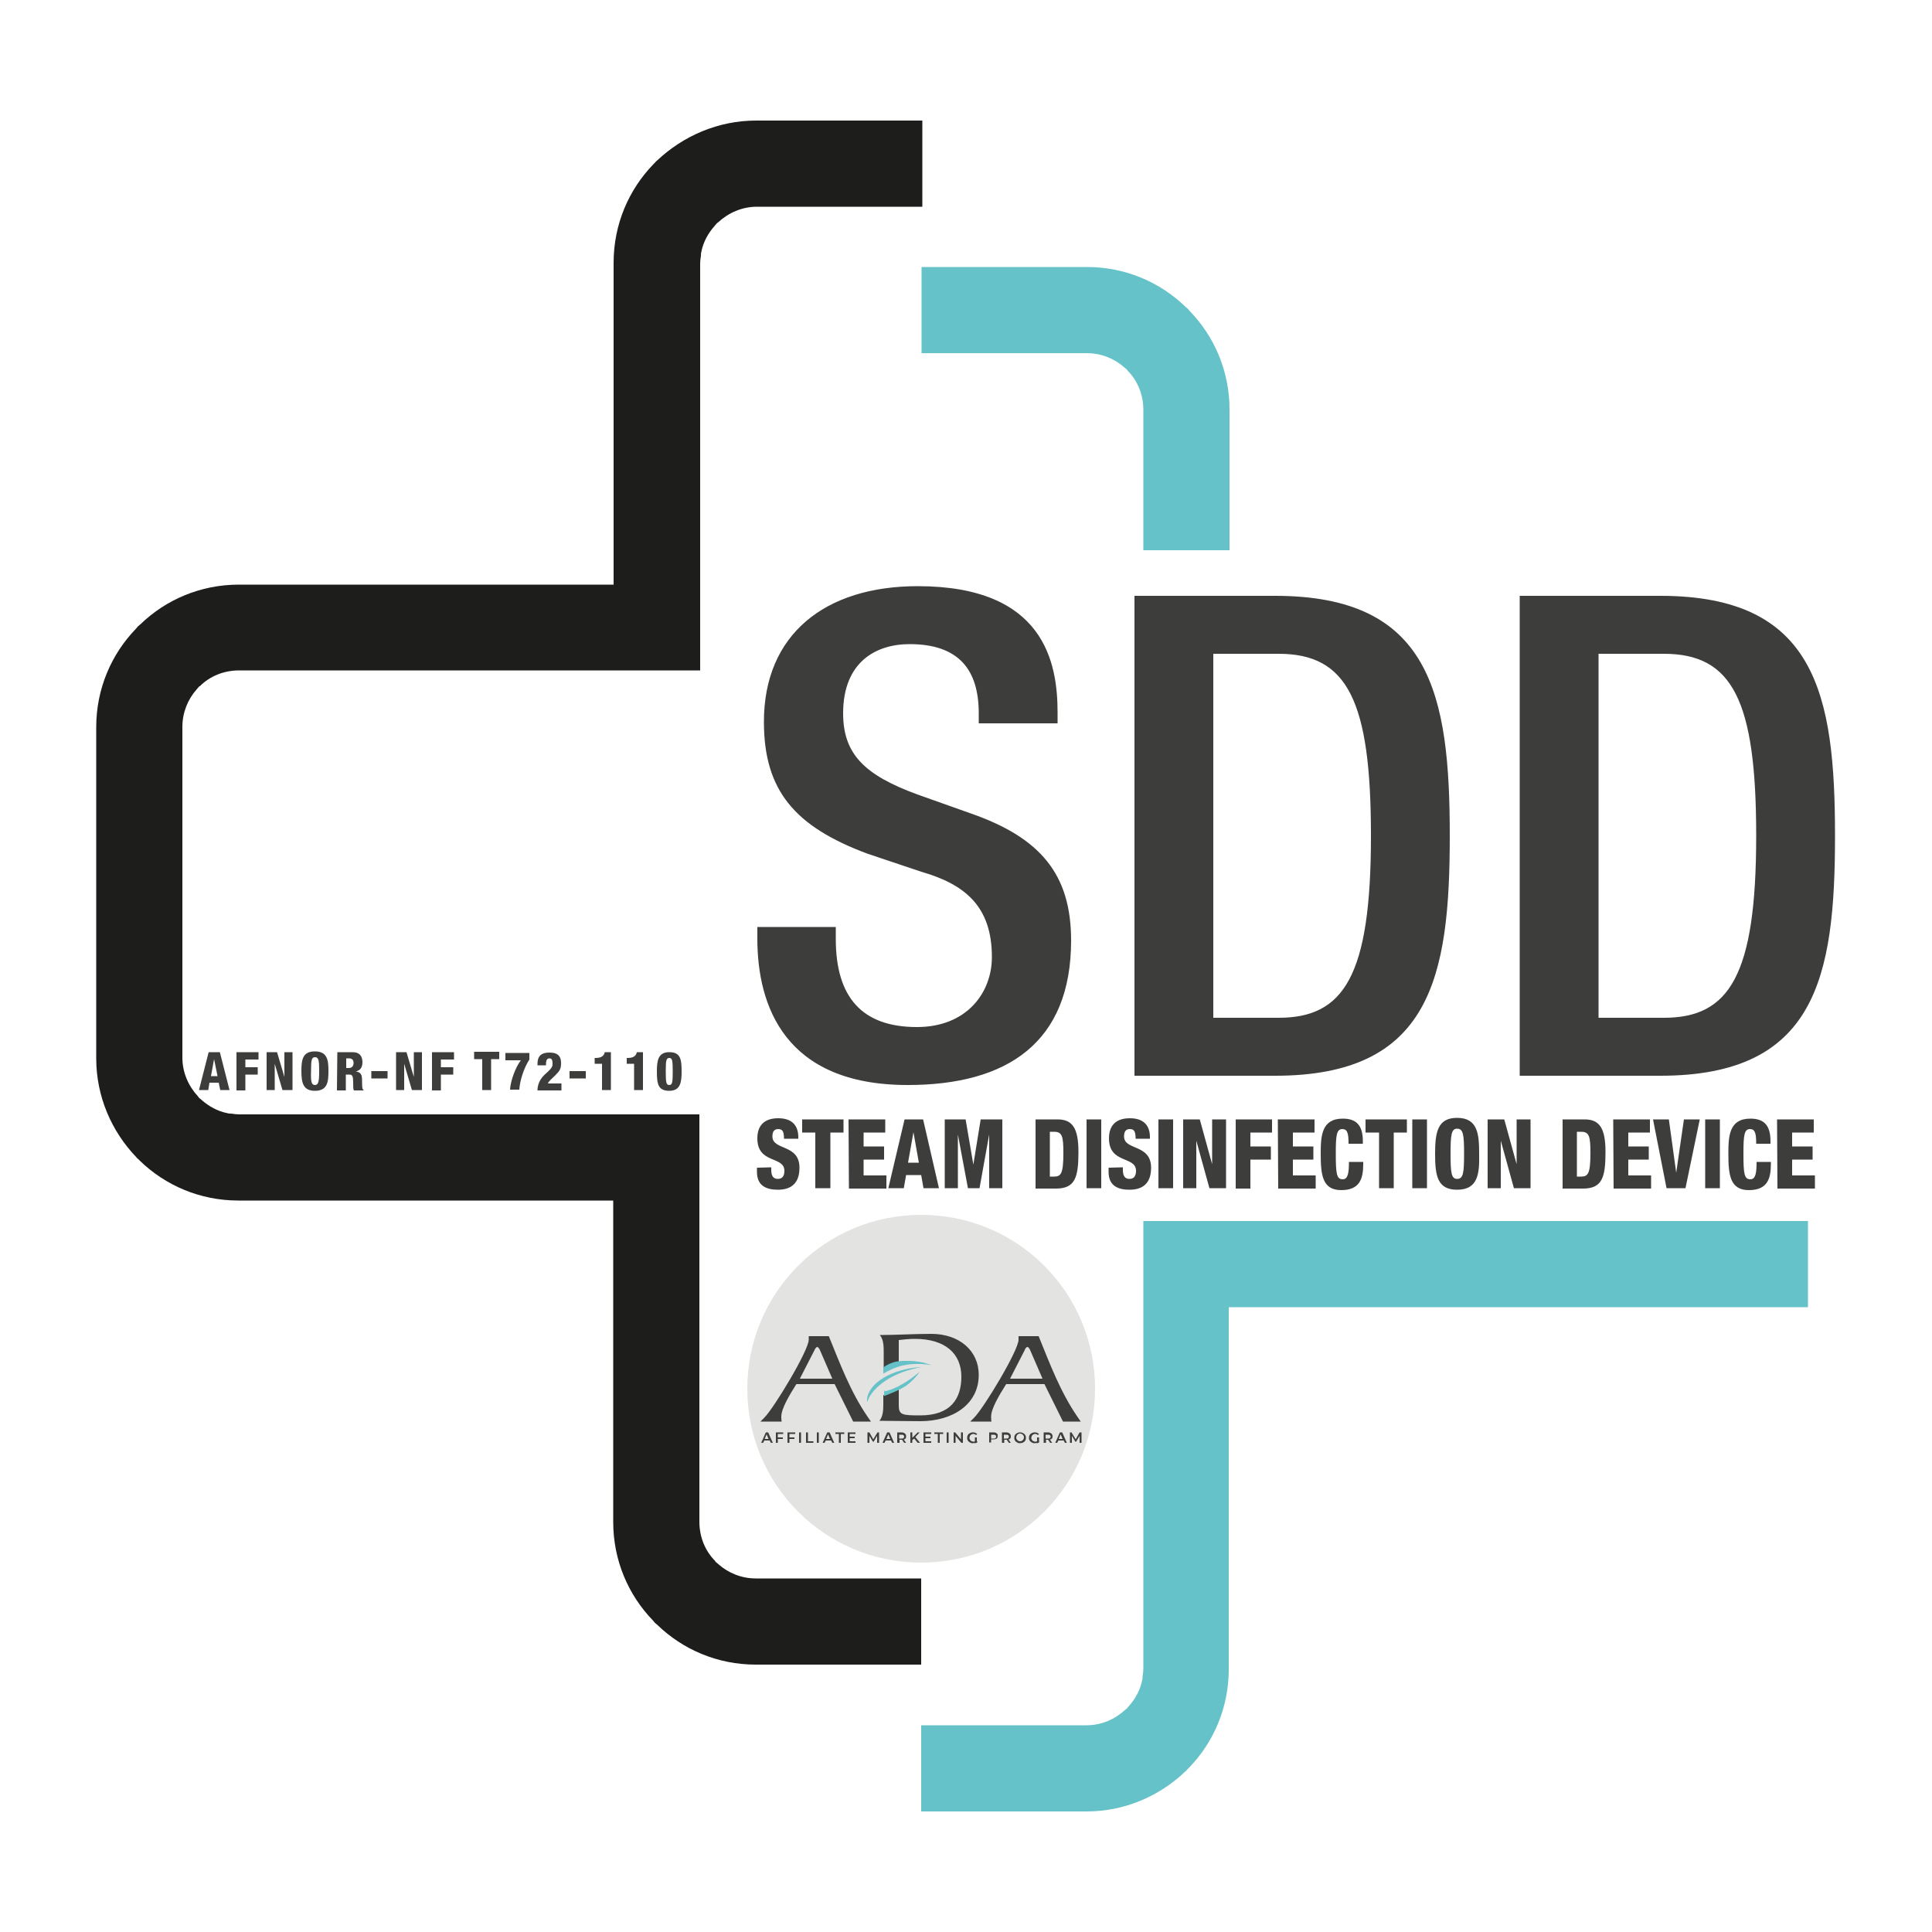
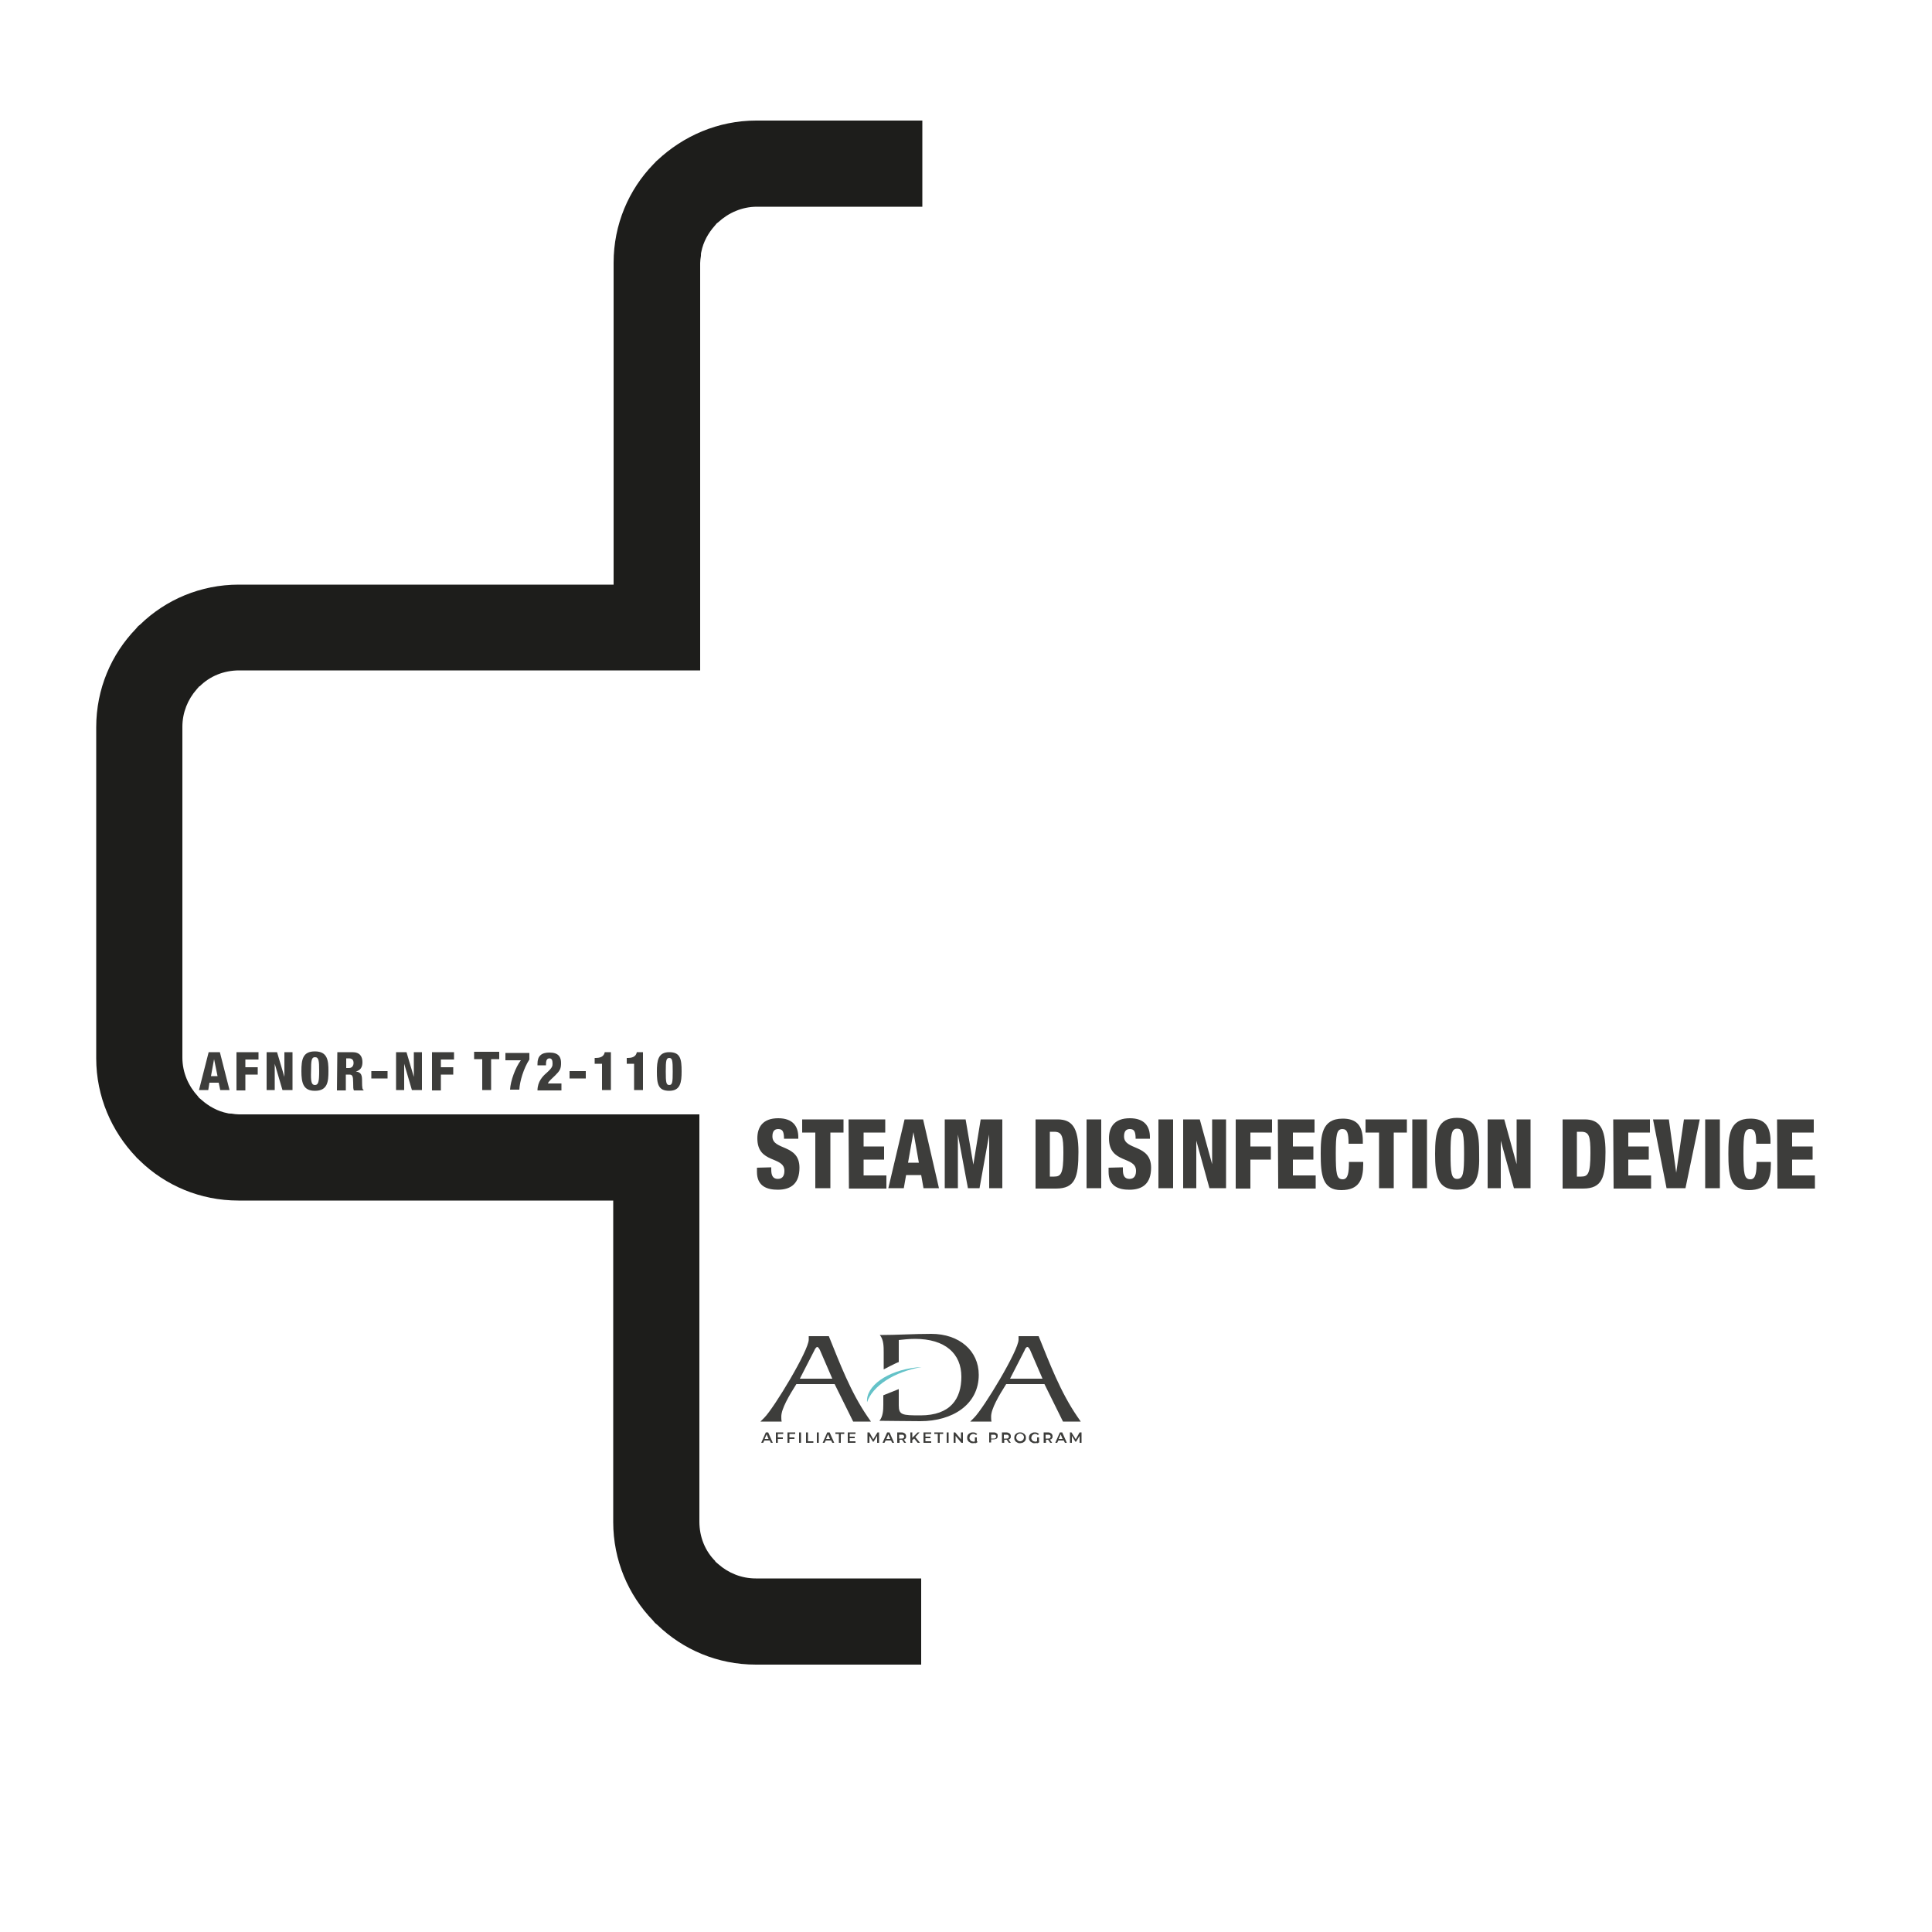
<svg xmlns="http://www.w3.org/2000/svg" xml:space="preserve" style="enable-background:new 0 0 500 500" viewBox="0 0 500 500" y="0" x="0" height="500" width="500" id="Livello_1" version="1.1">
  <style>.st3{fill:#3d3d3b}.st4{fill:#64c2c8}</style>
-   <path style="fill:#e3e3e2" d="M283.4 359.4c0 24.9-20.1 45-45 45s-45-20.1-45-45 20.1-45 45-45 45 20.1 45 45" />
-   <path style="fill:#881030" d="M228.7 359.9c.1 0 .2 0 .4-.1-.2 0-.3.1-.4.1" />
  <path style="fill:#6a4e3f" d="M232.6 359.7z" />
  <path d="m198.4 371.2.5 1.2h-1l.5-1.2zm-.2-.5-1.2 2.7h.5l.3-.6h1.4l.3.6h.5l-1.2-2.7h-.6zM200.8 370.7v2.7h.5v-1h1.3v-.4h-1.3v-.9h1.4v-.4zM203.8 370.7v2.7h.5v-1h1.3v-.4h-1.3v-.9h1.5v-.4zM206.8 370.7h.5v2.7h-.5zM208.6 370.7v2.7h1.9v-.4h-1.4v-2.3zM211.4 370.7h.5v2.7h-.5zM214.3 371.2l.5 1.2h-1l.5-1.2zm-.2-.5-1.2 2.7h.5l.3-.6h1.4l.3.6h.5l-1.2-2.7h-.6zM216.2 370.7v.4h.9v2.3h.5v-2.3h.9v-.4zM219.4 370.7v2.7h2v-.4h-1.5v-.8h1.3v-.4h-1.3v-.7h1.5v-.4zM227.1 370.7l-1.1 1.8-1-1.8h-.5v2.7h.5v-1.8l.9 1.5h.2l.9-1.5v1.8h.5v-2.7zM229.9 371.2l.5 1.2h-1l.5-1.2zm-.3-.5-1.2 2.7h.5l.3-.6h1.4l.3.6h.5l-1.2-2.7h-.6zM234 373.4l-.7-1h.5l.7 1h-.5zm-1.3-.9-.2-.2h.8c.2 0 .4 0 .5-.1.1-.1.2-.2.2-.4s-.1-.3-.2-.4c-.1-.1-.3-.1-.5-.1h-.8l.2-.2v1.4zm-.5.9v-2.7h1.1c.4 0 .6.1.9.3.2.2.3.4.3.7 0 .2 0 .4-.1.5-.1.1-.2.3-.4.3-.2.1-.4.1-.6.1h-.8l.2-.2v1h-.6zM237.5 370.7l-1.4 1.4v-1.4h-.5v2.7h.5v-.7l.5-.4.9 1.1h.6l-1.2-1.5 1.1-1.2zM239 370.7v2.7h2v-.4h-1.5v-.8h1.3v-.4h-1.3v-.7h1.5v-.4zM241.8 370.7v.4h.9v2.3h.5v-2.3h.9v-.4zM245 370.7h.5v2.7h-.5zM248.7 370.7v1.8l-1.5-1.8h-.4v2.7h.5v-1.8l1.5 1.8h.4v-2.7zM252.8 373.1l-.5-.1v-1h.5v1.1zm-1 .4c-.2 0-.4 0-.6-.1-.2-.1-.3-.2-.5-.3-.1-.1-.2-.3-.3-.4-.1-.2-.1-.4-.1-.6 0-.2 0-.4.1-.6.1-.2.2-.3.3-.4.1-.1.3-.2.5-.3s.4-.1.6-.1c.2 0 .4 0 .6.1.2.1.3.2.5.3l-.3.3c-.1-.1-.2-.2-.3-.2-.1-.1-.3-.1-.4-.1-.1 0-.3 0-.4.1-.1 0-.2.1-.3.2-.1.1-.2.2-.2.3 0 .1-.1.2-.1.4 0 .1 0 .3.1.4 0 .1.1.2.2.3.1.1.2.2.3.2.1 0 .3.1.4.1.1 0 .3 0 .4-.1.1 0 .2-.1.4-.2l.3.4c-.1.1-.3.2-.5.3-.4-.1-.5 0-.7 0M256.5 372.5l-.2-.2h.8c.2 0 .4 0 .5-.1.1-.1.2-.2.2-.4s-.1-.3-.2-.4c-.1-.1-.3-.1-.5-.1h-.8l.2-.2v1.4zm-.5.9v-2.7h1.1c.2 0 .4 0 .6.1.2.1.3.2.4.3.1.1.1.3.1.5s0 .4-.1.5c-.1.1-.2.3-.4.3-.2.1-.4.1-.6.1h-.8l.2-.2v1h-.5zM261.1 373.4l-.7-1h.5l.7 1h-.5zm-1.3-.9-.2-.2h.8c.2 0 .4 0 .5-.1.1-.1.2-.2.2-.4s-.1-.3-.2-.4c-.1-.1-.3-.1-.5-.1h-.8l.2-.2v1.4zm-.5.9v-2.7h1.1c.4 0 .6.1.9.3.2.2.3.4.3.7 0 .2 0 .4-.1.5-.1.1-.2.3-.4.3-.2.1-.4.1-.6.1h-.8l.2-.2v1h-.6zM264 373c.1 0 .3 0 .4-.1.1 0 .2-.1.3-.2.1-.1.2-.2.2-.3 0-.1.1-.2.1-.4s0-.3-.1-.4c0-.1-.1-.2-.2-.3s-.2-.2-.3-.2-.2-.1-.4-.1c-.1 0-.3 0-.4.1-.1 0-.2.1-.3.2-.1.1-.2.2-.2.3 0 .1-.1.2-.1.4 0 .1 0 .3.1.4 0 .1.1.2.2.3.1.1.2.2.3.2.1.1.3.1.4.1m0 .5c-.2 0-.4 0-.6-.1-.2-.1-.3-.2-.5-.3-.1-.1-.2-.3-.3-.4-.1-.2-.1-.4-.1-.6 0-.2 0-.4.1-.6.1-.2.2-.3.3-.4.1-.1.3-.2.5-.3.2-.1.4-.1.6-.1.2 0 .4 0 .6.1.2.1.3.2.5.3.1.1.2.3.3.4.1.2.1.4.1.6 0 .2 0 .4-.1.6-.1.2-.2.3-.3.4-.1.1-.3.2-.5.3-.2 0-.4.1-.6.1M268.9 373.1l-.5-.1v-1h.5v1.1zm-1.1.4c-.2 0-.4 0-.6-.1-.2-.1-.3-.2-.5-.3-.1-.1-.2-.3-.3-.4-.1-.2-.1-.4-.1-.6 0-.2 0-.4.1-.6s.2-.3.3-.4c.1-.1.3-.2.5-.3.2-.1.4-.1.6-.1.2 0 .4 0 .6.1.2.1.3.2.5.3l-.3.3c-.1-.1-.2-.2-.3-.2-.1-.1-.3-.1-.4-.1-.1 0-.3 0-.4.1-.1 0-.2.1-.3.2-.1.1-.2.2-.2.3 0 .1-.1.2-.1.4 0 .1 0 .3.1.4 0 .1.1.2.2.3.1.1.2.2.3.2.1 0 .3.1.4.1.1 0 .3 0 .4-.1.1 0 .2-.1.4-.2l.3.4c-.1.1-.3.2-.5.3-.3-.1-.5 0-.7 0M271.8 373.4l-.7-1h.5l.7 1h-.5zm-1.2-.9-.2-.2h.8c.2 0 .4 0 .5-.1.1-.1.2-.2.2-.4s-.1-.3-.2-.4c-.1-.1-.3-.1-.5-.1h-.8l.2-.2v1.4zm-.5.9v-2.7h1.1c.4 0 .6.1.9.3.2.2.3.4.3.7 0 .2 0 .4-.1.5-.1.1-.2.3-.4.3-.2.1-.4.1-.6.1h-.8l.2-.2v1h-.6zM274.5 371.2l.5 1.2h-1l.5-1.2zm-.2-.5-1.2 2.7h.5l.3-.6h1.4l.3.6h.5l-1.2-2.7h-.6zM279.4 370.7l-1 1.8-1.1-1.8h-.4v2.7h.5v-1.8l.9 1.5h.2l.9-1.5v1.8h.5v-2.7zM212.2 349.4c-.1-.2-.4-.8-.7-.8s-.7.7-.7.8l-3.8 7.4h8.4l-3.2-7.4zm8.6 18.5-4.8-9.7h-9.9c-1.9 3-3.9 6.4-3.9 8.4 0 .4 0 .9.1 1.3h-5.5l1-1c2.5-2.5 11.5-17.4 11.5-20.2v-.9h5.2c2.8 6.9 5.6 14.4 10 20.8l.9 1.3h-4.6zM266.6 349.4c-.1-.2-.4-.8-.7-.8-.4 0-.7.7-.7.8l-3.8 7.4h8.4l-3.2-7.4zm8.5 18.5-4.8-9.7h-9.9c-1.9 3-3.9 6.4-3.9 8.4 0 .4 0 .9.1 1.3h-5.5l1-1c2.5-2.5 11.5-17.4 11.5-20.2v-.9h5.2c2.8 6.9 5.6 14.4 10 20.8l.9 1.3h-4.6zM228.6 361.1v2.4c0 1.5-.1 3.1-1 4.2 3.1 0 6.1.1 10.6.1 8.3 0 15.1-4.3 15.1-12 0-6.2-5-10.6-12.3-10.6-4.5 0-8.9.3-13.3.3 1 1.2 1 3 1 4.5v4.4s3.2-1.7 3.9-1.9V346.8c1-.1 2.5-.3 4.2-.3 7.8 0 12 3.8 12 9.8 0 5.7-2.8 10-10.6 10-4.7 0-5.6-.1-5.6-2.6v-4.2" class="st3" />
  <path d="M238.5 353.8c-.5 0-.9.1-1.4.1-7.4.8-13.1 4.8-12.7 9 1.4-4.2 7-7.9 14.1-9.1" class="st4" />
-   <path d="M228.6 355.5c1-.6 2.3-1.3 3.9-1.8 2.2-.7 5.1-1 8.6-.4 0 0-.2-.1-.6-.2-1.7-.6-3.5-.9-5.4-.9h-1.5c-.4 0-.7.1-1.1.1-1 .1-2.6.6-3.9 1.6v1.6zM232.6 359.7c.4-.2.8-.4 1.1-.6.2-.1.5-.3.7-.4 1.4-1 2.7-2.3 3.6-3.7-.7.6-2.7 2.3-5.2 3.6l-.1.1-.7.3c-1 .5-2.1.9-3.2 1.1v1.2c1.2-.5 2.6-1 3.8-1.6" class="st4" />
  <g>
-     <path d="M216.3 239.9v3.1c0 15.1 6.8 22.8 21 22.8 12.9 0 19.4-8.9 19.4-18.1 0-13-6.8-18.8-18.3-22.1l-14-4.7c-18.7-7-26.7-16.3-26.7-34.1 0-22.6 15.8-35.1 39.8-35.1 32.8 0 36.2 19.8 36.2 32.7v2.8h-20.4v-2.6c0-11.3-5.2-17.9-17.9-17.9-8.8 0-17.2 4.7-17.2 17.9 0 10.6 5.6 16 19.2 21l13.8 4.9c18.1 6.3 26 15.8 26 32.9 0 26.4-16.5 37.4-42.3 37.4-31.8 0-38.9-20.5-38.9-37.9v-3h20.3zM293.6 154.2H330c40.2 0 45.2 25.4 45.2 62.1s-5 62.1-45.2 62.1h-36.4V154.2zM314 263.4h16.9c16.9 0 23.9-10.8 23.9-47.1 0-35-6.1-47.1-23.9-47.1H314v94.2zM393.3 154.2h36.4c40.2 0 45.2 25.4 45.2 62.1s-5 62.1-45.2 62.1h-36.4V154.2zm20.4 109.2h16.9c16.9 0 23.9-10.8 23.9-47.1 0-35-6.1-47.1-23.9-47.1h-16.9v94.2z" class="st3" />
-   </g>
+     </g>
  <g>
    <path style="fill:#1d1d1b" d="M195.7 31.2c-9.9 0-18.9 4-25.6 10.3-.2.2-.4.3-.5.5l-.5.5c-6.4 6.6-10.3 15.6-10.3 25.5v83.3h-97c-9.9 0-18.9 3.9-25.5 10.3-.2.2-.4.3-.6.5-.2.2-.3.4-.5.6-6.4 6.6-10.3 15.6-10.3 25.5v85.7c0 9.9 4 18.9 10.3 25.5.2.2.3.4.5.5l.5.5c6.6 6.4 15.6 10.3 25.5 10.3h97v83.2c0 9.9 3.9 18.9 10.3 25.5.2.2.3.4.5.6s.4.3.6.5c6.6 6.4 15.6 10.3 25.5 10.3h42.8v-22.3h-42.8c-3.7 0-7.1-1.4-9.7-3.7-.2-.2-.5-.4-.7-.6-.1-.1-.1-.1-.1-.2-2.6-2.6-4.1-6.2-4.1-10.2V288.4H61.8c-.6 0-1.3-.1-1.9-.2-.3 0-.7 0-1-.1-2.6-.5-4.9-1.8-6.8-3.5-.2-.2-.4-.3-.6-.5-.1-.1-.2-.3-.3-.4-2.4-2.6-4-6.1-4-10v-85.6c0-3.7 1.4-7.1 3.7-9.7.2-.2.4-.5.6-.7.1-.1.1-.1.2-.1 2.6-2.6 6.2-4.1 10.2-4.1h119.3V68.1c0-.6.1-1.3.2-1.9 0-.3 0-.7.1-1 .5-2.6 1.8-4.9 3.5-6.8.2-.2.3-.4.5-.6.1-.1.3-.2.4-.3 2.6-2.4 6.1-4 10-4h42.8V31.2h-43z" />
    <path d="M199.6 302.1v.6c0 1.3.3 2.4 1.7 2.4s1.7-1.1 1.7-2.1c0-3.9-7-1.7-7-8.4 0-2.9 1.4-5.2 5.4-5.2 3.8 0 5.2 2.1 5.2 4.9v.4h-3.7c0-.9-.1-1.5-.3-1.9s-.6-.6-1.2-.6c-1 0-1.5.6-1.5 1.9 0 3.7 7 1.9 7 8.1 0 4-2.1 5.7-5.6 5.7-2.8 0-5.4-.9-5.4-4.6v-1.1l3.7-.1zM211 293.1h-3.4v-3.4h10.7v3.4h-3.4v14.4H211v-14.4zM219.6 289.7h9.5v3.4h-5.6v3.6h5.3v3.4h-5.3v4.1h5.9v3.4h-9.7l-.1-17.9zM234.1 289.7h4.8l4.1 17.8h-4l-.6-3.4h-3.9l-.6 3.4h-4l4.2-17.8zm2.3 3.3-1.4 7.9h2.8l-1.4-7.9zM244.3 289.7h5.6l2 11.7 1.9-11.7h5.6v17.8H256v-13.9l-2.5 13.9h-3l-2.6-13.9v13.9h-3.4v-17.8h-.2zM268 289.7h5.7c3.8 0 5.4 2.2 5.4 8.4 0 6.5-.8 9.5-5.8 9.5H268v-17.9zm3.8 14.8h1c1.8 0 2.4-.8 2.4-6.1 0-4.3-.3-5.5-2.4-5.5h-1.1v11.6h.1zM281.2 289.7h3.8v17.8h-3.8v-17.8zM290.6 302.1v.6c0 1.3.3 2.4 1.7 2.4s1.7-1.1 1.7-2.1c0-3.9-7-1.7-7-8.4 0-2.9 1.4-5.2 5.4-5.2 3.8 0 5.2 2.1 5.2 4.9v.4h-3.7c0-.9-.1-1.5-.3-1.9-.2-.4-.6-.6-1.2-.6-1 0-1.5.6-1.5 1.9 0 3.7 7 1.9 7 8.1 0 4-2.1 5.7-5.6 5.7-2.8 0-5.4-.9-5.4-4.6v-1.1l3.7-.1zM299.8 289.7h3.8v17.8h-3.8v-17.8zM306.1 289.7h4.4l3.2 11.6v-11.6h3.6v17.8H313l-3.4-12.3v12.3h-3.4v-17.8h-.1zM319.7 289.7h9.5v3.4h-5.6v3.6h5.3v3.4h-5.3v7.5h-3.8v-17.9h-.1zM330.7 289.7h9.5v3.4h-5.6v3.6h5.3v3.4h-5.3v4.1h5.9v3.4h-9.7l-.1-17.9zM349 295.9c0-2.6-.3-3.7-1.6-3.7-1.5 0-1.7 1.6-1.7 6.3 0 5.3.2 6.7 1.8 6.7 1.4 0 1.6-1.8 1.6-4.5h3.7v.6c0 3.9-1 6.7-5.7 6.7-4.9 0-5.3-4-5.3-9.4 0-4.6.2-9.1 5.7-9.1 3.4 0 5.2 1.6 5.2 5.8v.7H349v-.1zM356.8 293.1h-3.4v-3.4h10.7v3.4h-3.4v14.4h-3.8v-14.4h-.1zM365.5 289.7h3.8v17.8h-3.8v-17.8zM377.1 307.9c-5.1 0-5.7-3.6-5.7-9.3 0-5.7.7-9.3 5.7-9.3 5.4 0 5.7 4.3 5.7 9.3.1 5-.2 9.3-5.7 9.3zm0-2.8c1.6 0 1.8-1.6 1.8-6.5s-.2-6.5-1.8-6.5c-1.5 0-1.7 1.6-1.7 6.5s.2 6.5 1.7 6.5zM384.9 289.7h4.4l3.2 11.6v-11.6h3.6v17.8h-4.3l-3.4-12.3v12.3H385v-17.8h-.1zM404.4 289.7h5.7c3.8 0 5.4 2.2 5.4 8.4 0 6.5-.8 9.5-5.8 9.5h-5.3v-17.9zm3.8 14.8h1c1.8 0 2.4-.8 2.4-6.1 0-4.3-.3-5.5-2.4-5.5h-1.1v11.6h.1zM417.5 289.7h9.5v3.4h-5.6v3.6h5.3v3.4h-5.3v4.1h5.9v3.4h-9.7l-.1-17.9zM427.8 289.7h4.1l1.9 13.8 2-13.8h4.1l-3.7 17.8h-4.9l-3.5-17.8zM441.3 289.7h3.8v17.8h-3.8v-17.8zM454.5 295.9c0-2.6-.3-3.7-1.6-3.7-1.5 0-1.7 1.6-1.7 6.3 0 5.3.2 6.7 1.8 6.7 1.4 0 1.6-1.8 1.6-4.5h3.7v.6c0 3.9-1 6.7-5.7 6.7-4.9 0-5.3-4-5.3-9.4 0-4.6.2-9.1 5.7-9.1 3.4 0 5.2 1.6 5.2 5.8v.7h-3.7v-.1zM459.9 289.7h9.5v3.4h-5.6v3.6h5.3v3.4h-5.3v4.1h5.9v3.4H460l-.1-17.9z" class="st3" />
    <g>
      <path d="M54 272.3h2.9l2.5 9.8H57l-.4-1.9h-2.4l-.3 1.9h-2.4l2.5-9.8zm1.4 1.8-.8 4.4h1.7l-.9-4.4zM61.2 272.3h5.7v1.9h-3.4v2h3.2v1.9h-3.2v4.1h-2.3v-9.9zM69 272.3h2.7l1.9 6.4v-6.4h2.1v9.8h-2.6l-2-6.8v6.8H69v-9.8zM81.5 282.3c-3 0-3.5-2-3.5-5.1s.4-5.1 3.5-5.1c3.3 0 3.5 2.4 3.5 5.1s-.2 5.1-3.5 5.1zm0-1.5c.9 0 1.1-.9 1.1-3.6s-.1-3.6-1.1-3.6c-.9 0-1 .9-1 3.6-.1 2.7.1 3.6 1 3.6zM87.3 272.3h3.9c2 0 2.6 1.2 2.6 2.6s-.6 2.1-1.7 2.4c1.5.2 1.6 1.1 1.6 2.5 0 1.9.1 2.1.4 2.3v.1h-2.5c-.2-.3-.2-.9-.2-2 0-1.7-.2-2.1-1-2.1h-.9v4.1h-2.3l.1-9.9zm2.3 4.1h.7c.9 0 1.2-.7 1.2-1.3 0-.7-.3-1.2-1.2-1.2h-.7v2.5zM96.1 277.2h4.2v1.9h-4.2v-1.9zM102.5 272.3h2.7l1.9 6.4v-6.4h2.1v9.8h-2.6l-2-6.8v6.8h-2.1v-9.8zM111.8 272.3h5.7v1.9h-3.4v2h3.2v1.9h-3.2v4.1h-2.3v-9.9zM124.8 274.1h-2.1v-1.9h6.5v1.9h-2.1v8h-2.3v-8zM130.8 274.5v-2h6.2v1.7c-1.5 2.3-2.5 5.7-2.6 7.8H132c.1-2.2 1.4-5.8 2.8-7.6h-4v.1zM139.1 275.6v-.3c0-2 1-2.9 3.1-2.9 2.4 0 3 1.2 3 2.7s-.3 2-1.5 3.2c-.9.9-1.7 1.5-1.9 2.1h3.5v1.8h-6.2c0-2.3 1.4-3.7 2.2-4.4 1.7-1.5 1.7-1.9 1.7-2.6 0-.8-.2-1.3-.8-1.3-.9 0-.9 1-.9 1.8h-2.2v-.1zM147.4 277.2h4.2v1.9h-4.2v-1.9zM155.8 275.3h-1.9v-1.5h.3c1.8 0 2.2-.9 2.3-1.5h1.6v9.8h-2.3v-6.8zM164.1 275.3h-1.9v-1.5h.3c1.8 0 2.2-.9 2.3-1.5h1.6v9.8h-2.3v-6.8zM173.2 282.3c-2.9 0-3.2-1.8-3.2-5 0-2.8.3-5 3.2-5s3.2 1.8 3.2 5c0 2.8-.3 5-3.2 5zm0-1.5c.8 0 .9-.7.9-3.5s-.1-3.5-.9-3.5-.9.7-.9 3.5.1 3.5.9 3.5z" class="st3" />
    </g>
-     <path d="M295.9 316v115.9c0 .6-.1 1.3-.2 1.9 0 .3 0 .7-.1 1-.5 2.6-1.8 4.9-3.5 6.8-.2.2-.3.4-.5.6-.1.1-.3.2-.4.3-2.6 2.4-6.1 4-10 4h-42.8v22.3h42.8c9.9 0 18.9-4 25.5-10.3.2-.2.4-.3.5-.5l.5-.5c6.4-6.6 10.3-15.6 10.3-25.5v-93.7h149.9V316h-172zM318.2 106c0-9.9-3.9-18.9-10.3-25.5-.2-.2-.3-.4-.5-.6s-.4-.3-.6-.5c-6.6-6.4-15.6-10.3-25.5-10.3h-42.8v22.3h42.8c3.7 0 7.1 1.4 9.7 3.7.2.2.5.4.7.6.1.1.1.1.1.2 2.6 2.6 4.1 6.2 4.1 10.2v36.3h22.3V106z" class="st4" />
  </g>
</svg>